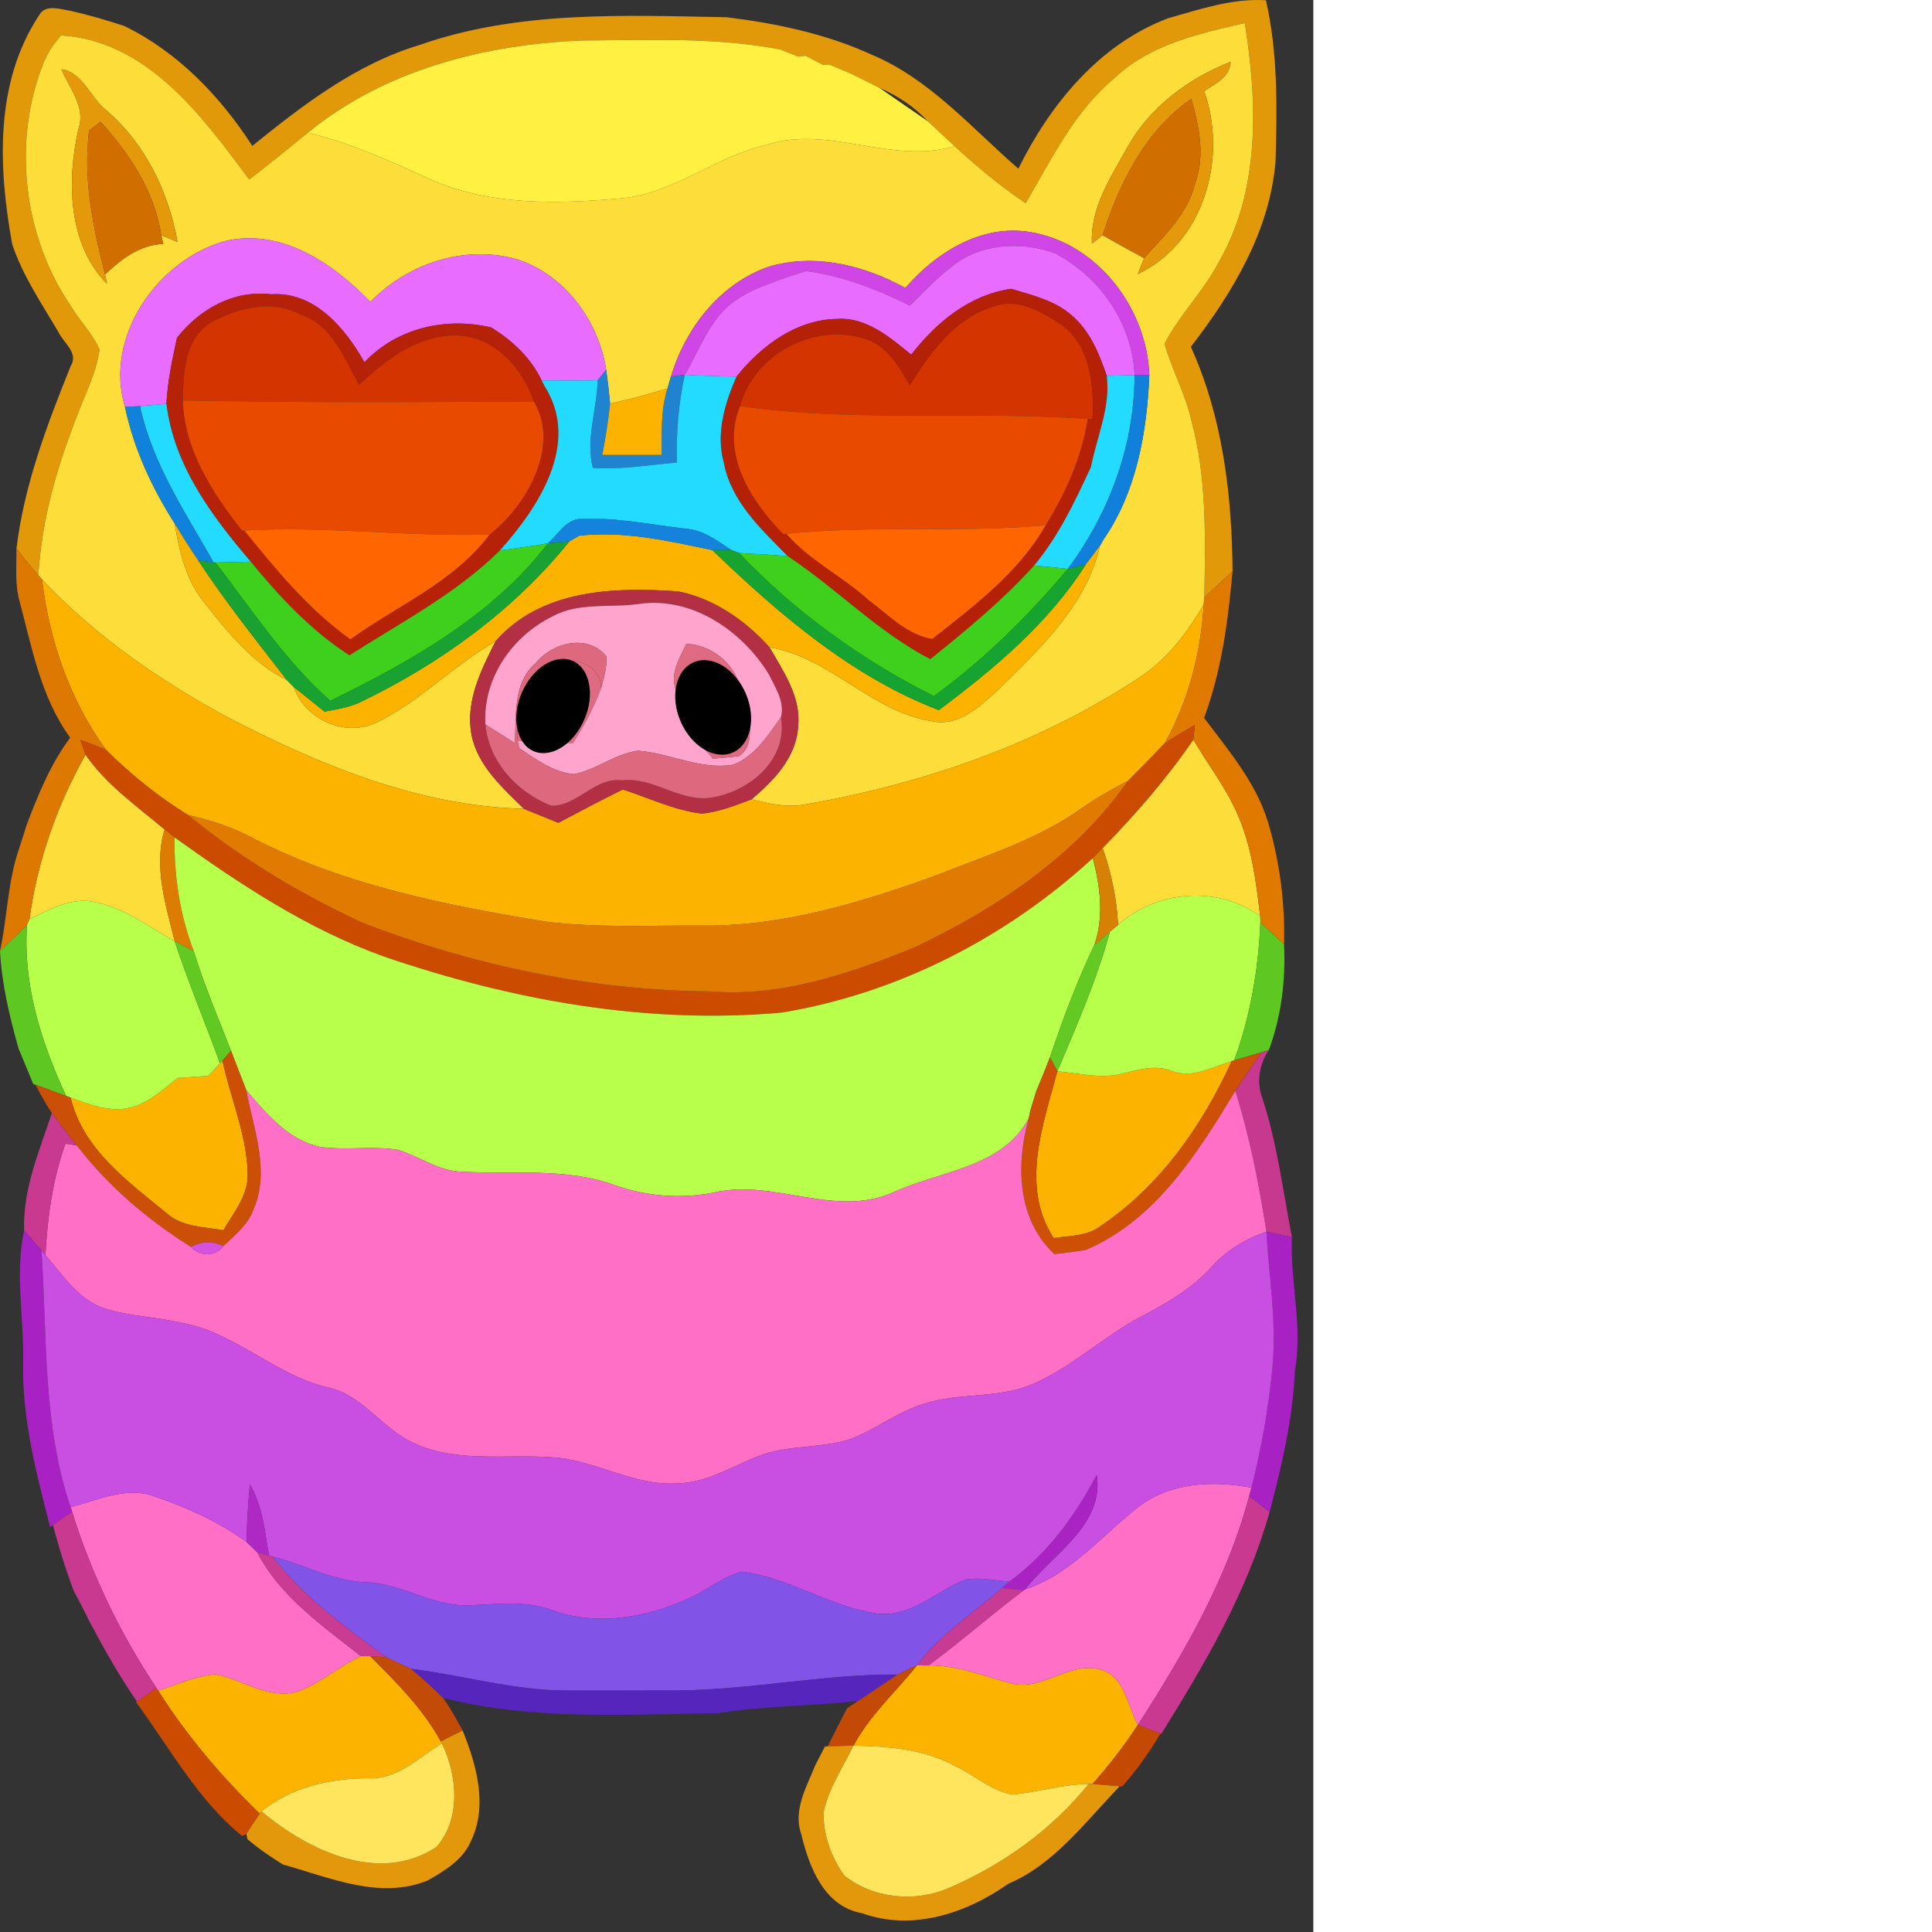
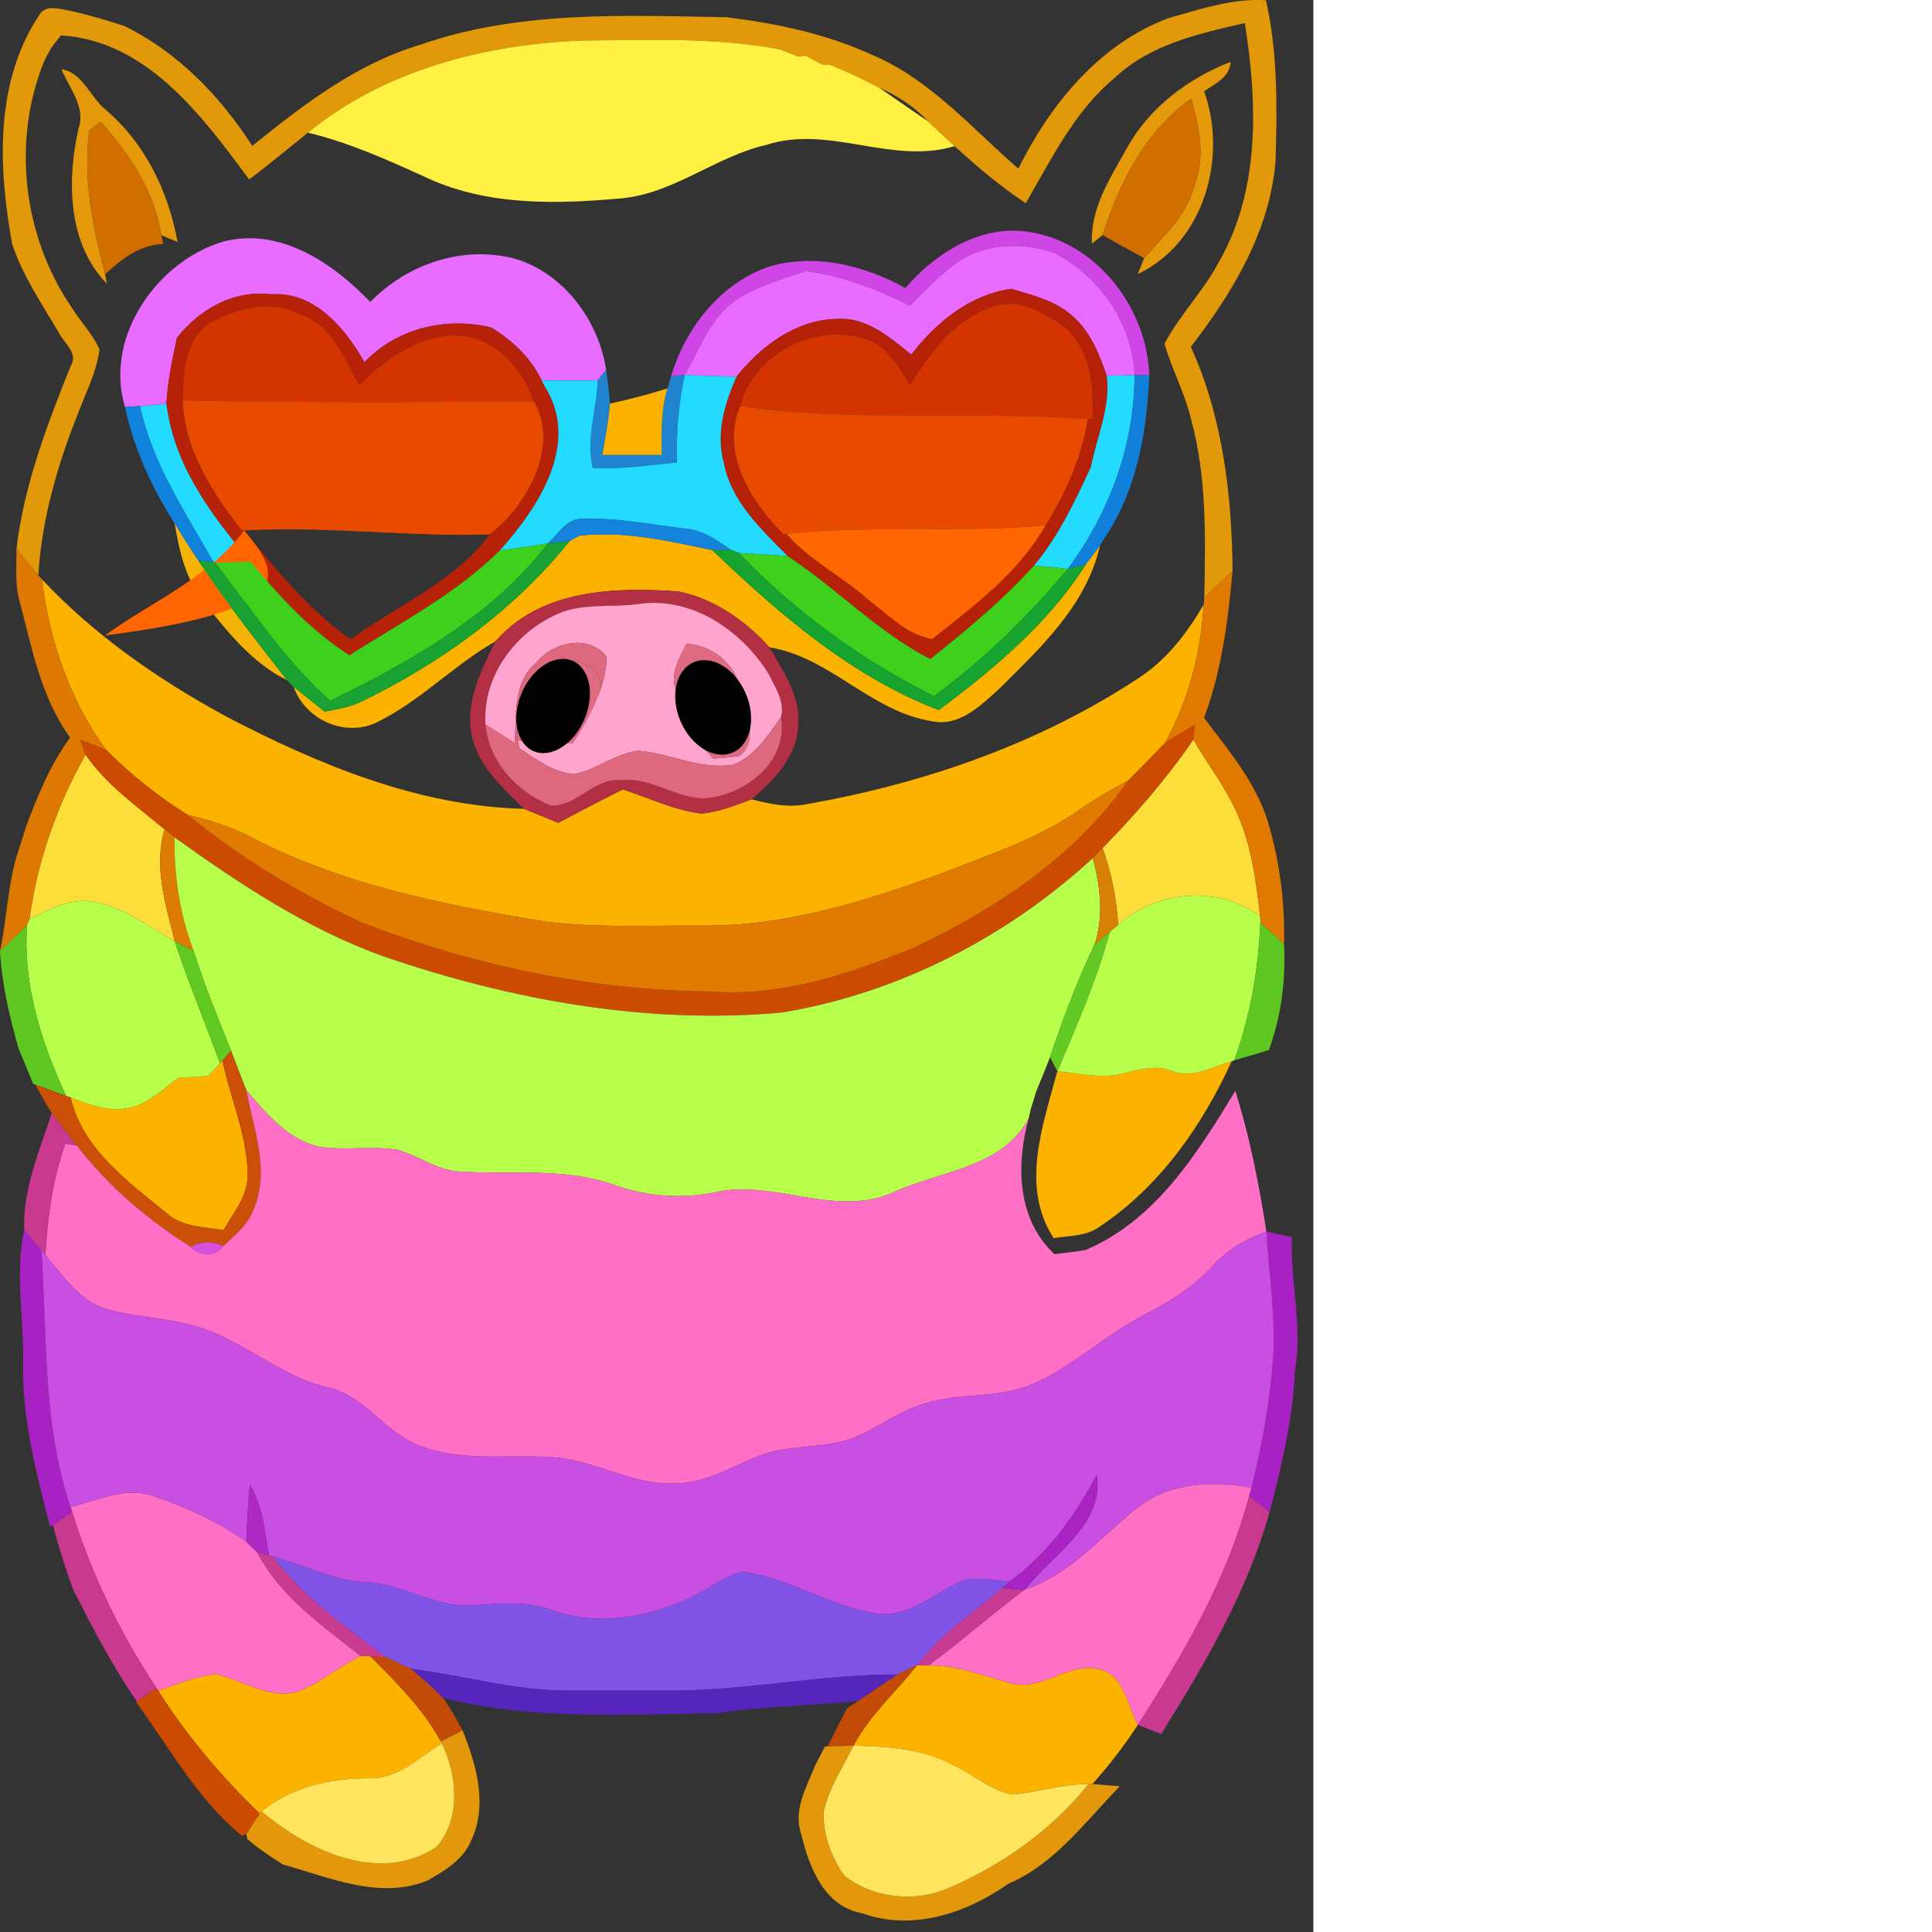
<svg xmlns="http://www.w3.org/2000/svg" version="1.1" id="Layer_1" x="0px" y="0px" width="256" height="256" viewBox="0 0 164.766 242.383" style="enable-background:new 0 0 164.766 242.383;" xml:space="preserve" preserveAspectRatio="xMinYMin meet">
  <rect x="0" y="0" width="164.766" height="242.383" fill="#333333" stroke="none" />
  <style type="text/css">
	.st0{fill:#E29909;}
	.st1{fill:#FCDD3A;}
	.st2{opacity:0.57;fill:#8E7A1D;enable-background:new    ;}
	.st3{fill:#FFF042;}
	.st4{opacity:0.81;fill:#C29B1C;enable-background:new    ;}
	.st5{opacity:0.66;fill:#A1831B;enable-background:new    ;}
	.st6{opacity:0.71;fill:#AF9822;enable-background:new    ;}
	.st7{opacity:0.62;fill:#97811C;enable-background:new    ;}
	.st8{fill:#E3990A;}
	.st9{fill:#E4990A;}
	.st10{opacity:0.47;fill:#726417;enable-background:new    ;}
	.st11{opacity:0.41;fill:#675D18;enable-background:new    ;}
	.st12{fill:#D16E00;}
	.st13{fill:#D045E6;}
	.st14{fill:#E76CFF;}
	.st15{fill:#EB89C7;}
	.st16{fill:#B42106;}
	.st17{fill:#B52207;}
	.st18{fill:#D43500;}
	.st19{fill:#CB3B5A;}
	.st20{fill:#1F83CF;}
	.st21{fill:#23DBFF;}
	.st22{fill:#1080DA;}
	.st23{fill:#FCB300;}
	.st24{fill:#E84B00;}
	.st25{fill:#1082DC;}
	.st26{fill:#1582DB;}
	.st27{fill:#F5B306;}
	.st28{fill:#FF6601;}
	.st29{fill:#3FD01E;}
	.st30{fill:#19A231;}
	.st31{fill:#DD7800;}
	.st32{fill:#16A32F;}
	.st33{fill:#DF7900;}
	.st34{fill:#B32F44;}
	.st35{fill:#DE6B82;}
	.st36{fill:#FFA4CC;}
	.st37{fill:#DE687E;}
	.st38{fill:#CB4B00;}
	.st39{fill:#E17A00;}
	.st40{fill:#DD7C02;}
	.st41{fill:#B8FF4B;}
	.st42{fill:#D68105;}
	.st43{fill:#5EC721;}
	.st44{fill:#62C923;}
	.st45{fill:#62CA23;}
	.st46{fill:#CC4F08;}
	.st47{fill:#CE5006;}
	.st48{fill:#C7398F;}
	.st49{fill:#FF6FC6;}
	.st50{fill:#FFA18B;}
	.st51{fill:#C8398F;}
	.st52{fill:#A822C3;}
	.st53{fill:#C94EE2;}
	.st54{fill:#D652DE;}
	.st55{fill:#A923C3;}
	.st56{fill:#AE28C4;}
	.st57{fill:#C93990;}
	.st58{fill:#C93C91;}
	.st59{fill:#8253E7;}
	.st60{fill:#C73B94;}
	.st61{opacity:0.97;fill:#C74C07;enable-background:new    ;}
	.st62{fill:#5625BC;}
	.st63{opacity:0.98;fill:#C64B06;enable-background:new    ;}
	.st64{fill:#CB4B01;}
	.st65{opacity:0.98;fill:#C74A03;enable-background:new    ;}
	.st66{fill:#E2980A;}
	.st67{fill:#FFE55E;}
</style>
  <g>
    <g id="_x23_e29909ff">
      <path class="st0" d="M146.55,2.292c4-1.13,8.04-2.52,12.27-2.26c1.5,6.61,1.4,13.38,1.21,20.12c-0.69,8.79-5.37,16.53-10.63,23.36    c3.99,8.78,5.16,18.59,5.23,28.15c-1.19,1.1-2.36,2.2-3.54,3.3c0.13-7.45,0.34-15.04-1.65-22.31c-0.76-3.3-2.42-6.29-3.34-9.53    c1.9-3.66,4.92-6.6,6.82-10.27c5.2-9.02,4.84-20.01,3.25-29.96c-5.78,1.32-11.93,2.69-16.36,6.91    c-5.04,4.18-7.89,10.16-11.13,15.69c-3.18-2.12-6.11-4.58-8.92-7.16c-1.14-1.04-2.24-2.09-3.36-3.12    c-1.7-1.86-3.83-3.22-6.12-4.22l-1.03-0.52l-0.19-0.11l-0.3-0.14l-0.83-0.41c-0.16-0.07-0.48-0.23-0.64-0.31l-0.67-0.32    c-0.64-0.27-1.93-0.82-2.58-1.09l-0.82,0.03c-0.54-0.28-1.62-0.85-2.16-1.13l-0.91,0.11c-0.57-0.23-1.71-0.67-2.28-0.9    c-8.2-1.57-16.56-1.17-24.86-1.12c-12.21,0.48-24.77,3.69-34.38,11.56c-2.45,1.97-4.86,3.99-7.37,5.87    c-5.91-7.96-12.8-17.41-23.62-18.07l-1,1.27c-0.09,0.14-0.26,0.4-0.35,0.54l-0.48,0.87c-0.07,0.16-0.22,0.46-0.29,0.61    c-4.02,9.91-2.64,21.82,3.35,30.65c1.12,1.87,2.74,3.46,3.62,5.47c-0.42,3.04-1.91,5.79-2.95,8.65    c-2.47,6.3-4.33,12.89-4.73,19.68c-0.96-1.1-1.88-2.23-2.74-3.39c0.96-7.95,3.83-15.49,6.8-22.87c1.03-1.63-0.9-2.91-1.52-4.23    c-2.11-3.59-4.5-7.09-5.82-11.06c-1.74-9.58-2.23-20.29,3.41-28.77c0.78-1.38,2.67-0.69,3.92-0.5c2.27,0.51,4.52,1.17,6.74,1.9    c6.7,3.26,12.05,8.83,16.05,15.04c6.38-5.15,13.05-10.29,21.02-12.67c12.37-4.33,25.61-3.7,38.5-3.47    c6.23,0.77,12.45,2.07,18.2,4.7c7.3,3.07,12.54,9.22,18.39,14.3C131.74,13.102,137.92,5.532,146.55,2.292z" />
    </g>
    <g id="_x23_fcdd3aff">
-       <path class="st1" d="M139.81,9.802c4.43-4.22,10.58-5.59,16.36-6.91c1.59,9.95,1.95,20.94-3.25,29.96    c-1.9,3.67-4.92,6.61-6.82,10.27c0.92,3.24,2.58,6.23,3.34,9.53c1.99,7.27,1.78,14.86,1.65,22.31l-0.08,0.89    c-2.04,3.5-4.57,6.84-7.99,9.1c-12.58,8.34-27.11,13.37-41.91,15.95c-2.3,0.47-4.6-0.06-6.82-0.62c2.78-2.34,5.63-5.29,5.84-9.14    c0.39-3.7-1.85-6.89-3.59-9.93c7.55,1.2,12.77,8.1,20.4,9.27c3.38,0.73,6.13-1.99,8.42-4.07c5.19-5.14,10.95-10.52,12.63-17.93    c0.11-0.21,0.35-0.62,0.47-0.82c4.14-6,5.43-13.46,5.73-20.6c-0.3-8.39-6.53-16.62-15.03-17.96c-6.08-0.99-11.76,2.61-15.58,7.03    c-5.19-2.86-11.36-4.4-17.17-2.66c-6.1,2.14-10.41,7.7-12.23,13.76c-0.11,0.37-0.33,1.12-0.44,1.5c-2.37,0.75-4.78,1.36-7.2,1.91    c-0.13-1.42-0.29-2.83-0.49-4.24c-0.96-6.19-5.27-12.07-11.39-13.93c-6.54-1.75-13.56,0.63-18.2,5.41    c-4.69-4.86-11.19-9.33-18.29-7.62c-8.45,2.41-15.15,12.03-12.49,20.79c1.1,5.25,3.36,10.11,6.23,14.62    c0.59,3.46,1.38,7.03,3.65,9.84c2.97,3.75,6.06,7.65,10.44,9.82c0.27,0.28,0.55,0.56,0.84,0.85c1.5,4.19,6.6,6.43,10.62,4.35    c5.35-2.66,9.52-7.13,14.71-10.08c-1.81,3.6-3.8,7.53-3.02,11.7c0.75,3.9,3.88,6.66,6.58,9.32c-13.24-0.33-25.79-5.55-37.37-11.59    c-8.45-4.59-16.49-10.16-23.09-17.19l-0.46-0.51c0.4-6.79,2.26-13.38,4.73-19.68c1.04-2.86,2.53-5.61,2.95-8.65    c-0.88-2.01-2.5-3.6-3.62-5.47c-5.99-8.83-7.37-20.74-3.35-30.65l0.12-0.25l0.17-0.36l0.48-0.87c0.09-0.14,0.26-0.4,0.35-0.54    l1-1.27c10.82,0.66,17.71,10.11,23.62,18.07c2.51-1.88,4.92-3.9,7.37-5.87c5.27,1.27,10.2,3.51,15.11,5.75    c7.6,3.46,16.21,3.22,24.34,2.48c6.56-0.66,11.78-5.28,18.12-6.71c7.82-2.53,15.69,2.56,23.56,0.17c2.81,2.58,5.74,5.04,8.92,7.16    C131.92,19.962,134.77,13.982,139.81,9.802L139.81,9.802z M141.47,18.422c-2.09,3.77-4.71,7.64-4.48,12.14    c0.33-0.27,1-0.8,1.34-1.07c1.71,0.99,3.45,1.95,5.21,2.89c-0.2,0.5-0.6,1.5-0.8,2c8.33-3.94,11.29-14.6,8.33-22.94    c1.39-0.97,3.22-1.71,3.32-3.69C149.11,9.832,144.28,13.412,141.47,18.422L141.47,18.422z M7.71,8.682    c0.98,2.39,3.08,4.72,2.14,7.47c-1.48,6.47-1.36,14.45,3.57,19.45l-0.24-1.17c2.05-1.94,4.33-3.71,7.3-3.83l-0.25-1.1    c0.51,0.22,1.53,0.64,2.04,0.85c-1.12-6.28-4.04-12.33-8.94-16.52C11.34,12.272,10.41,9.112,7.71,8.682z" />
      <path class="st1" d="M138.33,106.382c4.13-4.23,8.04-8.71,11.38-13.6c1.77,3.04,3.96,5.84,5.41,9.07    c1.89,4.1,2.45,8.65,2.98,13.09c-5.36-3.89-12.94-3.25-17.83,1.1C140.1,112.742,139.42,109.492,138.33,106.382z" />
      <path class="st1" d="M3.69,115.352c0.98-7.29,3.44-14.29,7.04-20.68c2.62,3.79,6.43,6.46,9.92,9.38    c-1.41,4.71,0.15,9.46,1.27,14.04c-3.21-1.81-6.26-4.14-9.93-4.9C9.02,112.492,6.24,114.062,3.69,115.352z" />
    </g>
    <g id="_x23_8e7a1d91">
      <path class="st2" d="M6.29,6.252c0.09-0.14,0.26-0.4,0.35-0.54C6.55,5.852,6.38,6.112,6.29,6.252z" />
    </g>
    <g id="_x23_fff042ff">
      <path class="st3" d="M38.63,16.642c9.61-7.87,22.17-11.08,34.38-11.56c8.3-0.05,16.66-0.45,24.86,1.12    c0.57,0.23,1.71,0.67,2.28,0.9l0.91-0.11c0.54,0.28,1.62,0.85,2.16,1.13l0.82-0.03c0.65,0.27,1.94,0.82,2.58,1.09l0.67,0.32    c0.16,0.08,0.48,0.24,0.64,0.31l0.83,0.41c0.13,0.06,0.37,0.18,0.49,0.25l1.03,0.52c2.03,1.41,4.08,2.8,6.12,4.22    c1.12,1.03,2.22,2.08,3.36,3.12c-7.87,2.39-15.74-2.7-23.56-0.17c-6.34,1.43-11.56,6.05-18.12,6.71    c-8.13,0.74-16.74,0.98-24.34-2.48C48.83,20.152,43.9,17.912,38.63,16.642z" />
    </g>
    <g id="_x23_c29b1ccf">
      <path class="st4" d="M97.87,6.202c0.57,0.23,1.71,0.67,2.28,0.9C99.58,6.872,98.44,6.432,97.87,6.202z" />
    </g>
    <g id="_x23_a1831ba9">
      <path class="st5" d="M5.52,7.732c0.07-0.15,0.22-0.45,0.29-0.61l-0.17,0.36L5.52,7.732z" />
    </g>
    <g id="_x23_af9822b6">
      <path class="st6" d="M101.06,6.992c0.54,0.28,1.62,0.85,2.16,1.13C102.68,7.842,101.6,7.272,101.06,6.992z" />
    </g>
    <g id="_x23_97811c9e">
      <path class="st7" d="M104.04,8.092c0.65,0.27,1.94,0.82,2.58,1.09C105.98,8.912,104.69,8.362,104.04,8.092z" />
    </g>
    <g id="_x23_e3990aff">
      <path class="st8" d="M141.47,18.422c2.81-5.01,7.64-8.59,12.92-10.67c-0.1,1.98-1.93,2.72-3.32,3.69c2.96,8.34,0,19-8.33,22.94    c0.2-0.5,0.6-1.5,0.8-2c2.53-2.84,5.51-5.58,6.42-9.44c1.26-3.47,0.45-7.14-0.5-10.56c-5.81,4.07-9.01,10.54-11.13,17.11    c-0.34,0.27-1.01,0.8-1.34,1.07C136.76,26.062,139.38,22.192,141.47,18.422z" />
    </g>
    <g id="_x23_e4990aff">
      <path class="st9" d="M7.71,8.682c2.7,0.43,3.63,3.59,5.62,5.15c4.9,4.19,7.82,10.24,8.94,16.52c-0.51-0.21-1.53-0.63-2.04-0.85    c-0.83-5.49-3.95-10.18-7.61-14.22c-0.36,0.27-1.08,0.82-1.44,1.09c-0.78,6.12,0.49,12.16,2,18.06l0.24,1.17    c-4.93-5-5.05-12.98-3.57-19.45C10.79,13.402,8.69,11.072,7.71,8.682z" />
    </g>
    <g id="_x23_72641777">
      <path class="st10" d="M107.29,9.502c0.16,0.08,0.48,0.24,0.64,0.31C107.77,9.742,107.45,9.582,107.29,9.502z" />
    </g>
    <g id="_x23_675d1868">
      <path class="st11" d="M108.76,10.222l0.3,0.14l0.19,0.11C109.13,10.402,108.89,10.282,108.76,10.222z" />
    </g>
    <g id="_x23_d16e00ff">
      <path class="st12" d="M138.33,29.492c2.12-6.57,5.32-13.04,11.13-17.11c0.95,3.42,1.76,7.09,0.5,10.56    c-0.91,3.86-3.89,6.6-6.42,9.44C141.78,31.442,140.04,30.482,138.33,29.492z" />
      <path class="st12" d="M11.18,16.372c0.36-0.27,1.08-0.82,1.44-1.09c3.66,4.04,6.78,8.73,7.61,14.22l0.25,1.1    c-2.97,0.12-5.25,1.89-7.3,3.83C11.67,28.532,10.4,22.492,11.18,16.372z" />
    </g>
    <g id="_x23_d045e6ff">
      <path class="st13" d="M113.58,36.132c3.82-4.42,9.5-8.02,15.58-7.03c8.5,1.34,14.73,9.57,15.03,17.96c-0.46,0-1.39,0-1.85,0    c-0.27-6.47-4.32-12.33-9.99-15.29c-4.2-1.54-9.39-1.24-12.94,1.67c-1.9,1.47-3.55,3.22-5.25,4.9c-4.11-2.06-8.45-3.71-13.02-4.34    c-0.59,0.19-1.77,0.57-2.36,0.76c-3,1.06-6.22,2.11-8.37,4.6c-1.96,2.26-2.98,5.12-4.5,7.66c-0.43,0.05-1.3,0.15-1.73,0.21    c1.82-6.06,6.13-11.62,12.23-13.76C102.22,31.732,108.39,33.272,113.58,36.132z" />
    </g>
    <g id="_x23_e76cffff">
      <path class="st14" d="M15.68,51.052c-2.66-8.76,4.04-18.38,12.49-20.79c7.1-1.71,13.6,2.76,18.29,7.62    c4.64-4.78,11.66-7.16,18.2-5.41c6.12,1.86,10.43,7.74,11.39,13.93c-0.27,0.33-0.81,0.99-1.07,1.31    c-2.35,0.06-4.69,0.02-7.03,0.01c-1.36-2.84-3.68-5.02-6.33-6.64c-5.69-1.35-11.82,0.06-15.9,4.37    c-2.42-4.29-6.24-8.89-11.69-8.53c-4.72-0.56-9,1.85-11.83,5.47c-0.59,2.73-1.18,5.47-1.32,8.27c-0.83,0.08-2.49,0.22-3.32,0.29    C17.09,50.982,16.15,51.032,15.68,51.052z" />
      <path class="st14" d="M119.41,33.442c3.55-2.91,8.74-3.21,12.94-1.67c5.67,2.96,9.72,8.82,9.99,15.29    c-0.87,0.02-2.62,0.07-3.49,0.09c-0.93-2.71-2.04-5.51-4.24-7.45c-2.14-1.98-5.05-2.65-7.75-3.47c-5.26,0.77-9.37,4.19-12.54,8.26    c-2.65-2.16-5.6-4.71-9.26-4.48c-5.18,0.07-9.54,3.36-12.66,7.24c-2.17-0.05-4.33-0.11-6.49-0.23c1.52-2.54,2.54-5.4,4.5-7.66    c2.15-2.49,5.37-3.54,8.37-4.6c0.59-0.19,1.77-0.57,2.36-0.76c4.57,0.63,8.91,2.28,13.02,4.34    C115.86,36.662,117.51,34.912,119.41,33.442z" />
    </g>
    <g id="_x23_eb89c7ff">
      <path class="st15" d="M98.78,34.762c0.59-0.19,1.77-0.57,2.36-0.76C100.55,34.192,99.37,34.572,98.78,34.762z" />
    </g>
    <g id="_x23_b42106ff">
      <path class="st16" d="M114.32,44.492c3.17-4.07,7.28-7.49,12.54-8.26c2.7,0.82,5.61,1.49,7.75,3.47c2.2,1.94,3.31,4.74,4.24,7.45    c0.5,3.93-1.25,7.64-1.98,11.42c-2,4.32-4.06,8.7-7.14,12.38c-3.93,4.35-8.46,8.08-13.02,11.74c-6.58-3.39-11.73-8.86-17.88-12.91    c-3.31-3.36-7.11-6.86-8.02-11.7c-1.03-3.65,0.1-7.48,1.59-10.83c3.12-3.88,7.48-7.17,12.66-7.24    C108.72,39.782,111.67,42.332,114.32,44.492L114.32,44.492z M124.49,38.512c-4.84,1.54-7.77,5.76-10.35,9.83    c-1.34-2.3-2.76-4.86-5.44-5.77c-6.39-2.22-14.12,1.82-15.85,8.38c-2.48,5.94,1.35,11.95,5.43,16.06l0.38-0.04    c2.91,3.37,7.01,5.31,10.28,8.28c2.49,1.87,4.82,4.37,8.01,4.92c5.27-4.18,10.83-8.3,14.23-14.27c2.57-4.08,4.51-8.56,5.29-13.34    l0.59,0.05c0.19-4.15-0.19-9.07-3.79-11.79c-2.49-1.66-5.6-3.52-8.67-2.35C124.57,38.482,124.52,38.502,124.49,38.512z" />
    </g>
    <g id="_x23_b52207ff">
      <path class="st17" d="M22.2,42.392c2.83-3.62,7.11-6.03,11.83-5.47c5.45-0.36,9.27,4.24,11.69,8.53    c4.08-4.31,10.21-5.72,15.9-4.37c2.65,1.62,4.97,3.8,6.33,6.64l0.41,0.79c4.49,7.15-0.82,15.15-5.64,20.54    c-5.5,5.44-12.42,9.03-18.88,13.16c-4.83-3.1-8.77-7.34-12.39-11.75c-4.89-5.74-9.64-12.06-10.57-19.8    C21.02,47.862,21.61,45.122,22.2,42.392L22.2,42.392z M26.44,40.452c-3.29,2.08-3.45,6.3-3.5,9.78    c0.18,6.22,3.71,11.59,7.41,16.33l0.29-0.01c4.01,4.94,8.1,9.94,13.32,13.66c5.91-4.27,12.97-7.16,17.47-13.16    c4.72-3.63,8.87-11.19,5.54-16.69c-1.43-4.27-5.11-8.29-9.89-8.28c-4.78,0.04-8.73,3.06-12.02,6.22    c-1.88-3.32-3.36-7.53-7.35-8.83C34.11,37.502,29.84,38.652,26.44,40.452z" />
    </g>
    <g id="_x23_d43500ff">
      <path class="st18" d="M26.44,40.452c3.4-1.8,7.67-2.95,11.27-0.98c3.99,1.3,5.47,5.51,7.35,8.83c3.29-3.16,7.24-6.18,12.02-6.22    c4.78-0.01,8.46,4.01,9.89,8.28c-14.68,0.09-29.36,0.17-44.03-0.13C22.99,46.752,23.15,42.532,26.44,40.452z" />
      <path class="st18" d="M124.6,38.472c3.07-1.17,6.18,0.69,8.67,2.35c3.6,2.72,3.98,7.64,3.79,11.79l-0.59-0.05    c-14.52-1.04-29.15,0.46-43.62-1.61c1.73-6.56,9.46-10.6,15.85-8.38c2.68,0.91,4.1,3.47,5.44,5.77c2.58-4.07,5.51-8.29,10.35-9.83    C124.52,38.502,124.57,38.482,124.6,38.472z" />
    </g>
    <g id="_x23_cb3b5aff">
      <path class="st19" d="M124.49,38.512c0.03-0.01,0.08-0.03,0.11-0.04C124.57,38.482,124.52,38.502,124.49,38.512z" />
    </g>
    <g id="_x23_1f83cfff">
      <path class="st20" d="M74.98,47.712c0.26-0.32,0.8-0.98,1.07-1.31c0.2,1.41,0.36,2.82,0.49,4.24c-0.21,2.15-0.58,4.3-0.97,6.43    c2.47,0,4.95,0,7.43,0c0.03-2.79-0.13-5.65,0.74-8.34c0.11-0.38,0.33-1.13,0.44-1.5c0.43-0.06,1.3-0.16,1.73-0.21    c-0.79,3.62-1.08,7.31-0.99,11.01c-3.51,0.29-7.02,0.92-10.54,0.67C73.44,55.242,74.89,51.332,74.98,47.712z" />
    </g>
    <g id="_x23_23dbffff">
      <path class="st21" d="M85.91,47.022c2.16,0.12,4.32,0.18,6.49,0.23c-1.49,3.35-2.62,7.18-1.59,10.83    c0.91,4.84,4.71,8.34,8.02,11.7c-2.04-0.21-4.08-0.26-6.11-0.4c-0.24-0.1-0.73-0.28-0.97-0.38c-1.75-1.14-3.5-2.5-5.66-2.66    c-4.37-0.51-8.74-1.43-13.14-1.25c-1.94,0.02-2.91,1.95-4.21,3.07c-2,0.37-4.01,0.63-6.02,0.89c4.82-5.39,10.13-13.39,5.64-20.54    l-0.41-0.79c2.34,0.01,4.68,0.05,7.03-0.01c-0.09,3.62-1.54,7.53-0.6,10.99c3.52,0.25,7.03-0.38,10.54-0.67    C84.83,54.332,85.12,50.642,85.91,47.022z" />
      <path class="st21" d="M138.85,47.152c0.87-0.02,2.62-0.07,3.49-0.09c-0.02,8.81-3.16,17.27-8.38,24.31    c-1.42-0.16-2.83-0.3-4.23-0.42c3.08-3.68,5.14-8.06,7.14-12.38C137.6,54.792,139.35,51.082,138.85,47.152z" />
      <path class="st21" d="M17.56,50.952c0.83-0.07,2.49-0.21,3.32-0.29c0.93,7.74,5.68,14.06,10.57,19.8    c-1.48,0.05-2.95,0.09-4.42,0.11l-0.24-0.03C23.23,64.252,19.1,58.142,17.56,50.952z" />
    </g>
    <g id="_x23_1080daff">
      <path class="st22" d="M142.34,47.062c0.46,0,1.39,0,1.85,0c-0.3,7.14-1.59,14.6-5.73,20.6c-0.12,0.2-0.36,0.61-0.47,0.82    c-0.58,0.77-1.17,1.54-1.75,2.31c-0.57,0.14-1.71,0.43-2.28,0.58C139.18,64.332,142.32,55.872,142.34,47.062z" />
    </g>
    <g id="_x23_fcb300ff">
      <path class="st23" d="M76.54,50.642c2.42-0.55,4.83-1.16,7.2-1.91c-0.87,2.69-0.71,5.55-0.74,8.34c-2.48,0-4.96,0-7.43,0    C75.96,54.942,76.33,52.792,76.54,50.642z" />
      <path class="st23" d="M72.68,67.202c5.62-0.63,11.2,0.67,16.68,1.81c8.36,8.03,17.47,15.88,28.42,20.08    c6.96-5.21,13.75-10.88,18.46-18.3c0.58-0.77,1.17-1.54,1.75-2.31c-1.68,7.41-7.44,12.79-12.63,17.93    c-2.29,2.08-5.04,4.8-8.42,4.07c-7.63-1.17-12.85-8.07-20.4-9.27c-3.01-3.35-6.95-6.11-11.42-7.01c-8-0.58-17.26-0.29-22.95,6.25    c-5.19,2.95-9.36,7.42-14.71,10.08c-4.02,2.08-9.12-0.16-10.62-4.35c1.29,1.03,2.59,2.05,3.88,3.1c1.47-0.29,3-0.51,4.39-1.15    c10.04-4.82,19.32-11.52,26.34-20.23C71.76,67.722,72.37,67.372,72.68,67.202z" />
      <path class="st23" d="M5.27,72.692c6.6,7.03,14.64,12.6,23.09,17.19c11.58,6.04,24.13,11.26,37.37,11.59    c1.44,0.58,2.87,1.17,4.31,1.76c2.68-1.43,5.37-2.83,8.09-4.19c3.28,1.06,6.45,2.61,9.91,3.03c2.17-0.21,4.22-1.03,6.25-1.79    c2.22,0.56,4.52,1.09,6.82,0.62c14.8-2.58,29.33-7.61,41.91-15.95c3.42-2.26,5.95-5.6,7.99-9.1c-0.36,6.07-1.91,12.09-4.9,17.41    c-1.51,1.57-3.03,3.14-4.58,4.68c-2.06,1.07-4.07,2.23-5.97,3.56c-5.4,3.82-11.78,5.8-17.86,8.23    c-9.52,3.46-19.44,6.51-29.67,6.39c-6.54-0.04-13.12,0.31-19.63-0.5c-12.49-2.06-25.14-4.55-36.49-10.38    c-2.62-1.42-5.45-2.33-8.33-3c-3.75-2.3-7.17-5.08-10.28-8.17C8.74,87.792,6.19,80.362,5.27,72.692z" />
      <path class="st23" d="M27.6,133.402l0.31-0.34c0.99,4.67,3,9.15,3.16,13.98c0.19,2.79-1.73,5.03-3.04,7.3    c-2.4-0.43-5.11-0.38-7.05-2.07c-4.89-4.03-10.56-8.02-12.12-14.57c2.28,0.82,4.68,1.81,7.16,1.33c2.48-0.47,4.35-2.32,6.29-3.8    c1.26-0.09,2.53-0.17,3.8-0.25C26.48,134.592,27.23,133.802,27.6,133.402z" />
      <path class="st23" d="M140.9,134.672c1.97-0.49,4.01-1.1,6.02-0.35c2.61,1.07,5.13-0.46,7.61-1.19    c-3.72,8.12-9.06,15.77-16.59,20.77c-1.66,1.22-3.81,1.11-5.75,1.43c-4.22-6.5-1.34-14.17,0.46-20.93    C135.38,134.632,138.18,135.402,140.9,134.672z" />
      <path class="st23" d="M36.98,212.322c3.03-0.95,5.41-3.23,8.28-4.55c0.3,0,0.89,0.01,1.19,0.01c3.27,3.27,6.6,6.59,8.86,10.69    l0.12,0.24c-2.92,1.81-5.65,4.62-9.36,4.38c-4.72,0.04-9.54,1.1-13.25,4.16l-0.23,0.29c-4.8-4.66-9.16-9.77-12.74-15.43    c2.36-0.8,4.68-1.83,7.18-2.07C30.36,210.712,33.45,213.092,36.98,212.322z" />
      <path class="st23" d="M115.04,208.932c0.36,0,1.08,0.01,1.44,0.01c3.69-0.06,7.09,1.41,10.6,2.3c3.75,0.84,7.06-2.77,10.8-1.82    c3.22,0.68,3.51,4.54,4.87,6.98c-1.71,2.62-3.62,5.09-5.7,7.42l-0.47-0.01c-3.24,0.03-6.35,1.02-9.55,1.33    c-2.73-0.49-4.86-2.51-7.33-3.64c-3.86-2.1-8.32-2.41-12.62-2.5C109.12,215.182,112.37,212.282,115.04,208.932z" />
    </g>
    <g id="_x23_e84b00ff">
      <path class="st24" d="M22.94,50.232c14.67,0.3,29.35,0.22,44.03,0.13c3.33,5.5-0.82,13.06-5.54,16.69    c-10.27,0.33-20.52-1.09-30.79-0.5l-0.29,0.01C26.65,61.822,23.12,56.452,22.94,50.232z" />
      <path class="st24" d="M92.85,50.952c14.47,2.07,29.1,0.57,43.62,1.61c-0.78,4.78-2.72,9.26-5.29,13.34    c-10.82,0.99-21.72-0.05-32.52,1.07l-0.38,0.04C94.2,62.902,90.37,56.892,92.85,50.952z" />
    </g>
    <g id="_x23_1082dcff">
      <path class="st25" d="M15.68,51.052c0.47-0.02,1.41-0.07,1.88-0.1c1.54,7.19,5.67,13.3,9.23,19.59l-1.91-0.21    c-1.05-1.52-2.02-3.09-2.97-4.66C19.04,61.162,16.78,56.302,15.68,51.052z" />
    </g>
    <g id="_x23_1582dbff">
      <path class="st26" d="M68.74,68.162c1.3-1.12,2.27-3.05,4.21-3.07c4.4-0.18,8.77,0.74,13.14,1.25c2.16,0.16,3.91,1.52,5.66,2.66    l-2.39,0.01c-5.48-1.14-11.06-2.44-16.68-1.81c-0.31,0.17-0.92,0.52-1.23,0.7C70.77,67.962,69.42,68.092,68.74,68.162z" />
    </g>
    <g id="_x23_f5b306ff">
      <path class="st27" d="M21.91,65.672c0.95,1.57,1.92,3.14,2.97,4.66c3.42,5.2,7.31,10.08,11.12,15c-4.38-2.17-7.47-6.07-10.44-9.82    C23.29,72.702,22.5,69.132,21.91,65.672z" />
    </g>
    <g id="_x23_ff6601ff">
-       <path class="st28" d="M30.64,66.552c10.27-0.59,20.52,0.83,30.79,0.5c-4.5,6-11.56,8.89-17.47,13.16    C38.74,76.492,34.65,71.492,30.64,66.552z" />
+       <path class="st28" d="M30.64,66.552c-4.5,6-11.56,8.89-17.47,13.16    C38.74,76.492,34.65,71.492,30.64,66.552z" />
      <path class="st28" d="M98.66,66.972c10.8-1.12,21.7-0.08,32.52-1.07c-3.4,5.97-8.96,10.09-14.23,14.27    c-3.19-0.55-5.52-3.05-8.01-4.92C105.67,72.282,101.57,70.342,98.66,66.972z" />
    </g>
    <g id="_x23_3fd01eff">
      <path class="st29" d="M62.72,69.052c2.01-0.26,4.02-0.52,6.02-0.89c-6.93,9.07-17.22,14.82-27.31,19.76    c-5.66-5.03-9.82-11.39-14.4-17.35c1.47-0.02,2.94-0.06,4.42-0.11c3.62,4.41,7.56,8.65,12.39,11.75    C50.3,78.082,57.22,74.492,62.72,69.052z" />
      <path class="st29" d="M92.72,69.382c2.03,0.14,4.07,0.19,6.11,0.4c6.15,4.05,11.3,9.52,17.88,12.91    c4.56-3.66,9.09-7.39,13.02-11.74c1.4,0.12,2.81,0.26,4.23,0.42c-4.98,5.94-10.52,11.39-16.8,15.97    C108.08,82.782,99.73,76.752,92.72,69.382z" />
    </g>
    <g id="_x23_19a231ff">
      <path class="st30" d="M68.74,68.162c0.68-0.07,2.03-0.2,2.71-0.26c-7.02,8.71-16.3,15.41-26.34,20.23    c-1.39,0.64-2.92,0.86-4.39,1.15c-1.29-1.05-2.59-2.07-3.88-3.1c-0.29-0.29-0.57-0.57-0.84-0.85c-3.81-4.92-7.7-9.8-11.12-15    l1.91,0.21l0.24,0.03c4.58,5.96,8.74,12.32,14.4,17.35C51.52,82.982,61.81,77.232,68.74,68.162z" />
    </g>
    <g id="_x23_dd7800ff">
      <path class="st31" d="M2.07,68.792c0.86,1.16,1.78,2.29,2.74,3.39l0.46,0.51c0.92,7.67,3.47,15.1,8.03,21.38    c-1.07-0.44-2.15-0.86-3.22-1.25c0.16,0.46,0.49,1.39,0.65,1.85c-3.6,6.39-6.06,13.39-7.04,20.68l-0.3,0.71    c-1.09,1.12-2.25,2.16-3.39,3.22c0.93-4.21,0.95-8.58,2.35-12.68c0.33-1.02,0.66-2.03,0.97-3.05c1.45-3.84,3.02-7.69,5.48-11.01    c-3.77-5.18-4.84-11.57-6.48-17.61C1.89,72.912,2.08,70.832,2.07,68.792z" />
    </g>
    <g id="_x23_16a32fff">
      <path class="st32" d="M89.36,69.012l2.39-0.01c0.24,0.1,0.73,0.28,0.97,0.38c7.01,7.37,15.36,13.4,24.44,17.96    c6.28-4.58,11.82-10.03,16.8-15.97c0.57-0.15,1.71-0.44,2.28-0.58c-4.71,7.42-11.5,13.09-18.46,18.3    C106.83,84.892,97.72,77.042,89.36,69.012z" />
    </g>
    <g id="_x23_df7900ff">
      <path class="st33" d="M151.09,74.962c1.18-1.1,2.35-2.2,3.54-3.3c-0.56,6.24-1.37,12.49-3.57,18.4c3.04,4.06,6.49,8.07,8.01,13.04    c1.48,4.97,2.16,10.18,2.02,15.36c-1-0.91-1.99-1.81-2.97-2.71l-0.02-0.81c-0.53-4.44-1.09-8.99-2.98-13.09    c-1.45-3.23-3.64-6.03-5.41-9.07c0.04-0.45,0.13-1.37,0.17-1.82c-1.27,0.74-2.55,1.49-3.77,2.3c2.99-5.32,4.54-11.34,4.9-17.41    L151.09,74.962z" />
    </g>
    <g id="_x23_b32f44ff">
      <path class="st34" d="M96.54,81.21c-3.01-3.35-6.95-6.11-11.42-7.01c-8-0.58-17.26-0.29-22.95,6.25c-1.81,3.6-3.8,7.53-3.02,11.7    c0.75,3.9,3.88,6.66,6.58,9.32c1.44,0.58,2.87,1.17,4.31,1.76c2.68-1.43,5.37-2.83,8.09-4.19c3.28,1.06,6.45,2.61,9.91,3.03    c2.17-0.21,4.22-1.03,6.25-1.79c2.78-2.34,5.63-5.29,5.84-9.14C100.52,87.44,98.28,84.25,96.54,81.21z M89.11,100.09    c-3.89,0.51-7.14-2.63-11.04-2.19c-3.46-0.45-5.6,3.27-8.92,3.18c-4.25-1.65-7.83-5.51-8.25-10.18    c-0.36-5.78,3.36-11.1,8.43-13.58c3.33-1.81,7.25-1.03,10.87-1.56c6.65-0.94,12.93,3.39,16.28,8.87c0.79,1.64,2.01,3.43,1.5,5.34    C98.9,95.35,93.95,99.38,89.11,100.09z" />
      <path class="st35" d="M75.43,86.31c-0.91,2.44-2.12,4.77-3.57,6.93c-2.31-0.06-4.62-0.15-6.92-0.28    c-0.49-4.26,3.19-7.12,5.57-10.11C72.82,82.75,75.28,83.61,75.43,86.31z" />
    </g>
    <g id="_x23_ffa4ccff">
      <path class="st36" d="M96.48,84.63c-3.35-5.48-9.63-9.81-16.28-8.87c-3.62,0.53-7.54-0.25-10.87,1.56    c-5.07,2.48-8.79,7.8-8.43,13.58c1.22,0.76,2.45,1.53,3.67,2.32c0.26-3.4-0.28-7.53,2.63-10.01c2.07-2.59,6.51-3.77,8.87-0.87    c0.1,1.35-0.31,2.67-0.64,3.97c-0.91,2.44-2.12,4.77-3.57,6.93c-2.31-0.06-4.62-0.15-6.92-0.28l0.2,0.9    c2.1,1.4,4.27,3.03,6.87,3.27c2.81-0.57,5.16-2.55,8.02-2.95c4.02,0.31,7.86,2.44,11.96,1.76c2.72-1.08,4.37-3.67,5.99-5.97    C98.49,88.06,97.27,86.27,96.48,84.63z M92.73,94.85c-1.09,0.15-2.18,0.25-3.27,0.32c-1.56-1.73-3.09-3.49-4.31-5.48    c-0.11-1.04-0.23-2.07-0.35-3.1c-0.79-2.09,0.44-4,1.32-5.82c3.63,0.14,7.21,3.4,6.75,7.19c0.31,0.38,0.94,1.14,1.25,1.52    C93.96,91.33,94.53,93.61,92.73,94.85z" />
      <path class="st35" d="M92.73,94.85c-1.09,0.15-2.18,0.25-3.27,0.32c-1.56-1.73-3.09-3.49-4.31-5.48c-0.11-1.04-0.23-2.07-0.35-3.1    c0.89-0.84,1.8-1.69,2.71-2.53c0.53,0.01,1.61,0.03,2.14,0.04c1.07,1.28,2.14,2.57,3.22,3.86c0.31,0.38,0.94,1.14,1.25,1.52    C93.96,91.33,94.53,93.61,92.73,94.85z" />
    </g>
    <g id="_x23_de687eff">
      <path class="st37" d="M89.11,100.09c-3.89,0.51-7.14-2.63-11.04-2.19c-3.46-0.45-5.6,3.27-8.92,3.18    c-4.25-1.65-7.83-5.51-8.25-10.18c1.22,0.76,2.45,1.53,3.67,2.32c0.26-3.4-0.28-7.53,2.63-10.01c2.07-2.59,6.51-3.77,8.87-0.87    c0.1,1.35-0.31,2.67-0.64,3.97c-0.15-2.7-2.61-3.56-4.92-3.46c-2.38,2.99-6.06,5.85-5.57,10.11l0.2,0.9    c2.1,1.4,4.27,3.03,6.87,3.27c2.81-0.57,5.16-2.55,8.02-2.95c4.02,0.31,7.86,2.44,11.96,1.76c2.72-1.08,4.37-3.67,5.99-5.97    C98.9,95.35,93.95,99.38,89.11,100.09z" />
    </g>
    <g id="_x23_de6b82ff">
      <path class="st35" d="M92.87,87.96c-1.08-1.29-2.15-2.58-3.22-3.86c-0.53-0.01-1.61-0.03-2.14-0.04    c-0.91,0.84-1.82,1.69-2.71,2.53c-0.79-2.09,0.44-4,1.32-5.82C89.75,80.91,93.33,84.17,92.87,87.96z" />
    </g>
    <g id="_x23_cb4b00ff">
      <path class="st38" d="M146.11,93.262c1.22-0.81,2.5-1.56,3.77-2.3c-0.04,0.45-0.13,1.37-0.17,1.82    c-3.34,4.89-7.25,9.37-11.38,13.6c-0.31,0.32-0.93,0.96-1.23,1.28c-10.84,9.96-24.44,16.96-39,19.37    c-16.92,1.54-33.97-1.56-49.95-7.03c-9.53-3.42-18.07-9.07-26.25-14.94l-1.25-1.01c-3.49-2.92-7.3-5.59-9.92-9.38    c-0.16-0.46-0.49-1.39-0.65-1.85c1.07,0.39,2.15,0.81,3.22,1.25c3.11,3.09,6.53,5.87,10.28,8.17c6.61,5.43,14.03,9.87,21.79,13.48    c13.91,5.41,28.8,8.53,43.75,8.66c8.91,0.72,17.57-2.23,25.7-5.56c10.25-4.87,20.14-11.45,26.71-20.88    C143.08,96.402,144.6,94.832,146.11,93.262z" />
    </g>
    <g id="_x23_e17a00ff">
      <path class="st39" d="M135.56,101.502c1.9-1.33,3.91-2.49,5.97-3.56c-6.57,9.43-16.46,16.01-26.71,20.88    c-8.13,3.33-16.79,6.28-25.7,5.56c-14.95-0.13-29.84-3.25-43.75-8.66c-7.76-3.61-15.18-8.05-21.79-13.48    c2.88,0.67,5.71,1.58,8.33,3c11.35,5.83,24,8.32,36.49,10.38c6.51,0.81,13.09,0.46,19.63,0.5c10.23,0.12,20.15-2.93,29.67-6.39    C123.78,107.302,130.16,105.322,135.56,101.502z" />
    </g>
    <g id="_x23_dd7c02ff">
      <path class="st40" d="M21.92,118.092c-1.12-4.58-2.68-9.33-1.27-14.04l1.25,1.01c-0.07,4.88,0.67,9.71,2.41,14.28    C23.71,119.032,22.52,118.402,21.92,118.092z" />
    </g>
    <g id="_x23_b8ff4bff">
      <path class="st41" d="M21.9,105.062c8.18,5.87,16.72,11.52,26.25,14.94c15.98,5.47,33.03,8.57,49.95,7.03    c14.56-2.41,28.16-9.41,39-19.37c0.93,3.55,1.42,7.31,0.2,10.88c-2.18,4.56-3.95,9.3-5.57,14.09c-0.55,1.45-1.15,2.88-1.74,4.31    c-0.18,0.59-0.53,1.77-0.71,2.35c-0.05,0.25-0.16,0.76-0.22,1.01c-3.2,6.1-10.96,6.6-16.66,9.13c-7.36,3.56-15.12-1.55-22.7,0.15    c-4.16,0.87-8.47,0.53-12.47-0.86c-6.18-2.27-12.86-1.37-19.29-1.72c-2.9-0.07-5.3-1.91-7.98-2.74c-3.25-0.54-6.58,0.1-9.83-0.38    c-3.99-0.87-6.7-4.16-9.23-7.1c-0.65-1.65-1.28-3.31-1.92-4.96c-1.62-4.14-3.36-8.23-4.67-12.48    C22.57,114.772,21.83,109.942,21.9,105.062z" />
      <path class="st41" d="M140.27,116.042c4.89-4.35,12.47-4.99,17.83-1.1l0.02,0.81c-0.25,5.88-1.25,11.74-3.28,17.27l-0.31,0.11    c-2.48,0.73-5,2.26-7.61,1.19c-2.01-0.75-4.05-0.14-6.02,0.35c-2.72,0.73-5.52-0.04-8.25-0.27c2.43-5.74,4.95-11.48,6.59-17.51    C139.5,116.682,140.01,116.262,140.27,116.042z" />
      <path class="st41" d="M3.69,115.352c2.55-1.29,5.33-2.86,8.3-2.16c3.67,0.76,6.72,3.09,9.93,4.9c1.71,5.17,3.82,10.19,5.68,15.31    c-0.37,0.4-1.12,1.19-1.49,1.58c-1.27,0.08-2.54,0.16-3.8,0.25c-1.94,1.48-3.81,3.33-6.29,3.8c-2.48,0.48-4.88-0.51-7.16-1.33    c-0.15-0.05-0.43-0.16-0.57-0.21c-3.11-6.72-5.43-13.93-4.9-21.43L3.69,115.352z" />
    </g>
    <g id="_x23_d68105ff">
      <path class="st42" d="M137.1,107.662c0.3-0.32,0.92-0.96,1.23-1.28c1.09,3.11,1.77,6.36,1.94,9.66c-0.26,0.22-0.77,0.64-1.03,0.85    c-0.49,0.41-1.46,1.24-1.94,1.65C138.52,114.972,138.03,111.212,137.1,107.662z" />
    </g>
    <g id="_x23_5ec721ff">
      <path class="st43" d="M0,119.282c1.14-1.06,2.3-2.1,3.39-3.22c-0.53,7.5,1.79,14.71,4.9,21.43c-1.29-0.48-2.57-0.95-3.85-1.41    l-0.27-0.09c-0.63-1.5-1.23-3-1.86-4.49C1.2,127.502,0.21,123.442,0,119.282z" />
      <path class="st43" d="M158.12,115.752c0.98,0.9,1.97,1.8,2.97,2.71c0.22,4.5-0.33,9.02-1.9,13.26c-0.22,0.07-0.66,0.22-0.89,0.29    c-0.86,0.25-2.59,0.76-3.46,1.01C156.87,127.492,157.87,121.632,158.12,115.752z" />
    </g>
    <g id="_x23_62c923ff">
      <path class="st44" d="M21.92,118.092c0.6,0.31,1.79,0.94,2.39,1.25c1.31,4.25,3.05,8.34,4.67,12.48c-0.27,0.31-0.8,0.93-1.07,1.24    l-0.31,0.34C25.74,128.282,23.63,123.262,21.92,118.092z" />
    </g>
    <g id="_x23_62ca23ff">
      <path class="st45" d="M137.3,118.542c0.48-0.41,1.45-1.24,1.94-1.65c-1.64,6.03-4.16,11.77-6.59,17.51    c-0.23-0.44-0.69-1.33-0.92-1.77C133.35,127.842,135.12,123.102,137.3,118.542z" />
    </g>
    <g id="_x23_cc4f08ff">
      <path class="st46" d="M27.91,133.062c0.27-0.31,0.8-0.93,1.07-1.24c0.64,1.65,1.27,3.31,1.92,4.96c0.9,4.86,3.01,10.07,0.93,14.9    c-0.68,1.96-2.35,3.27-3.8,4.64c-1.38-0.63-2.74-0.6-4.08,0.11c-5.44-3.41-10.37-7.61-14.31-12.72c-1.08-1.34-2.13-2.69-3.14-4.08    c-0.77-1.14-1.41-2.35-2.06-3.55c1.28,0.46,2.56,0.93,3.85,1.41c0.14,0.05,0.42,0.16,0.57,0.21c1.56,6.55,7.23,10.54,12.12,14.57    c1.94,1.69,4.65,1.64,7.05,2.07c1.31-2.27,3.23-4.51,3.04-7.3C30.91,142.212,28.9,137.732,27.91,133.062z" />
    </g>
    <g id="_x23_ce5006ff">
-       <path class="st47" d="M154.84,133.022c0.87-0.25,2.6-0.76,3.46-1.01c-1.16,1.58-2.25,3.21-3.32,4.85    c-4.75,7.83-10,16.23-18.79,19.96c-1.3,0.21-2.61,0.38-3.91,0.51c-4.69-4.35-4.83-11.26-3.22-17.03c0.06-0.25,0.17-0.76,0.22-1.01    c0.18-0.58,0.53-1.76,0.71-2.35c0.59-1.43,1.19-2.86,1.74-4.31c0.23,0.44,0.69,1.33,0.92,1.77c-1.8,6.76-4.68,14.43-0.46,20.93    c1.94-0.32,4.09-0.21,5.75-1.43c7.53-5,12.87-12.65,16.59-20.77L154.84,133.022z" />
-     </g>
+       </g>
    <g id="_x23_c7398fff">
-       <path class="st48" d="M158.3,132.012c0.23-0.07,0.67-0.22,0.89-0.29c-1.22,1.82-1.6,4.05-0.79,6.13    c1.84,5.64,2.55,11.53,3.68,17.34c-0.8-0.17-2.4-0.5-3.2-0.67c-0.93-5.96-2.09-11.9-3.9-17.66    C156.05,135.222,157.14,133.592,158.3,132.012z" />
-     </g>
+       </g>
    <g id="_x23_ff6fc6ff">
      <path class="st49" d="M30.9,136.782c2.53,2.94,5.24,6.23,9.23,7.1c3.25,0.48,6.58-0.16,9.83,0.38c2.68,0.83,5.08,2.67,7.98,2.74    c6.43,0.35,13.11-0.55,19.29,1.72c4,1.39,8.31,1.73,12.47,0.86c7.58-1.7,15.34,3.41,22.7-0.15c5.7-2.53,13.46-3.03,16.66-9.13    c-1.61,5.77-1.47,12.68,3.22,17.03c1.3-0.13,2.61-0.3,3.91-0.51c8.79-3.73,14.04-12.13,18.79-19.96c1.81,5.76,2.97,11.7,3.9,17.66    c-2.66,0.91-5.08,2.38-6.95,4.5c-2.46,2.7-5.63,4.52-8.82,6.18c-4.69,2.48-8.57,6.27-13.45,8.39c-4.31,1.92-9.2,1.08-13.64,2.49    c-3.33,0.98-6.09,3.21-9.3,4.45c-3.38,1.1-7.03,0.8-10.44,1.75c-3.76,1.2-7.14,3.71-11.21,3.81c-5.6,0.41-10.51-3.04-16.03-3.28    c-5.9-0.39-12.2,0.79-17.68-2.04c-3.65-1.91-6.04-5.82-10.25-6.72c-6.57-1.53-11.5-6.8-18.14-8.06c-3.27-0.77-6.67-0.83-9.88-1.85    c-3.29-1.1-5.21-4.19-7.39-6.67c0.25-4.75,0.9-9.49,2.51-13.99c0.36,0.06,1.08,0.17,1.43,0.23c3.94,5.11,8.87,9.31,14.31,12.72    c1.1,1.21,3.08,1.27,4.08-0.11c1.45-1.37,3.12-2.68,3.8-4.64C33.91,146.852,31.8,141.642,30.9,136.782z" />
      <path class="st49" d="M142.93,188.962c4.02-3,9.3-3.23,14.07-2.32l-0.29,1.09c-2.76,10.36-8.19,19.72-13.96,28.67    c-1.36-2.44-1.65-6.3-4.87-6.98c-3.74-0.95-7.05,2.66-10.8,1.82c-3.51-0.89-6.91-2.36-10.6-2.3c4.09-3.02,7.91-6.39,11.97-9.45    l0.16-0.09C134.39,197.482,138.27,192.592,142.93,188.962z" />
      <path class="st49" d="M8.86,189.072c3.4-0.83,6.98-2.66,10.5-1.34c4.07,1.38,8.04,3.18,11.55,5.7c0.45,0.42,0.9,0.86,1.36,1.31    c2.9,5.6,8.18,9.21,12.99,13.03c-2.87,1.32-5.25,3.6-8.28,4.55c-3.53,0.77-6.62-1.61-9.95-2.28c-2.5,0.24-4.82,1.27-7.18,2.07    l-0.22-0.34c-4.54-6.82-8.14-14.27-10.58-22.09L8.86,189.072z" />
    </g>
    <g id="_x23_ffa18bff">
      <path class="st50" d="M129.28,139.292c0.18-0.58,0.53-1.76,0.71-2.35C129.81,137.532,129.46,138.712,129.28,139.292z" />
    </g>
    <g id="_x23_c8398fff">
      <path class="st51" d="M6.5,139.632c1.01,1.39,2.06,2.74,3.14,4.08c-0.35-0.06-1.07-0.17-1.43-0.23c-1.61,4.5-2.26,9.24-2.51,13.99    l-0.5-0.61c-0.72-0.84-1.45-1.68-2.17-2.52C2.84,149.202,4.94,144.422,6.5,139.632z" />
    </g>
    <g id="_x23_a822c3ff">
      <path class="st52" d="M2.9,171.142c0.16-5.61-1.07-11.23,0.13-16.8c0.72,0.84,1.45,1.68,2.17,2.52    c0.73,10.78,0.13,21.84,3.66,32.21l0.19,0.61c-0.6,0.41-1.81,1.24-2.41,1.65l-0.35,0.24C4.56,184.882,2.79,178.112,2.9,171.142z" />
      <path class="st52" d="M158.88,154.522c0.8,0.17,2.4,0.5,3.2,0.67c-0.24,5.62,1.39,11.2,0.37,16.81    c-0.25,6.01-1.65,11.88-3.17,17.68c-0.64-0.49-1.93-1.46-2.57-1.95l0.29-1.09c1.25-4.9,2.13-9.89,2.62-14.91    C160.2,165.982,159.21,160.252,158.88,154.522z" />
    </g>
    <g id="_x23_c94ee2ff">
      <path class="st53" d="M151.93,159.022c1.87-2.12,4.29-3.59,6.95-4.5c0.33,5.73,1.32,11.46,0.74,17.21    c-0.49,5.02-1.37,10.01-2.62,14.91c-4.77-0.91-10.05-0.68-14.07,2.32c-4.66,3.63-8.54,8.52-14.32,10.44    c3.37-4.38,9.96-8.05,8.98-14.36c-2.71,5.17-6.19,9.92-10.95,13.39c-1.84-0.14-3.69-0.57-5.51-0.27    c-3.68,1.43-6.85,4.8-11.08,4.28c-5.92-0.86-11.05-4.53-16.99-5.27c-2.37,0.64-4.29,2.28-6.5,3.29    c-5.36,2.48-11.69,3.62-17.38,1.52c-3.28-1.22-6.79-0.71-10.18-0.59c-4.52,0.24-8.42-2.64-12.88-2.88    c-4.21-0.08-7.9-2.21-11.88-3.22l-0.48-0.13c-0.56-3.03-0.79-6.23-2.41-8.92c-0.24,2.38-0.35,4.78-0.44,7.19    c-3.51-2.52-7.48-4.32-11.55-5.7c-3.52-1.32-7.1,0.51-10.5,1.34c-3.53-10.37-2.93-21.43-3.66-32.21l0.5,0.61    c2.18,2.48,4.1,5.57,7.39,6.67c3.21,1.02,6.61,1.08,9.88,1.85c6.64,1.26,11.57,6.53,18.14,8.06c4.21,0.9,6.6,4.81,10.25,6.72    c5.48,2.83,11.78,1.65,17.68,2.04c5.52,0.24,10.43,3.69,16.03,3.28c4.07-0.1,7.45-2.61,11.21-3.81c3.41-0.95,7.06-0.65,10.44-1.75    c3.21-1.24,5.97-3.47,9.3-4.45c4.44-1.41,9.33-0.57,13.64-2.49c4.88-2.12,8.76-5.91,13.45-8.39    C146.3,163.542,149.47,161.722,151.93,159.022z" />
    </g>
    <g id="_x23_d652deff">
      <path class="st54" d="M23.95,156.432c1.34-0.71,2.7-0.74,4.08-0.11C27.03,157.702,25.05,157.642,23.95,156.432z" />
    </g>
    <g id="_x23_a923c3ff">
      <path class="st55" d="M126.64,198.432c4.76-3.47,8.24-8.22,10.95-13.39c0.98,6.31-5.61,9.98-8.98,14.36l-0.16,0.09    c-0.69-0.06-2.07-0.19-2.76-0.25L126.64,198.432z" />
    </g>
    <g id="_x23_ae28c4ff">
      <path class="st56" d="M31.35,186.242c1.62,2.69,1.85,5.89,2.41,8.92l-1.49-0.42c-0.46-0.45-0.91-0.89-1.36-1.31    C31,191.022,31.11,188.622,31.35,186.242z" />
    </g>
    <g id="_x23_c93990ff">
      <path class="st57" d="M142.75,216.402c5.77-8.95,11.2-18.31,13.96-28.67c0.64,0.49,1.93,1.46,2.57,1.95    c-2.81,10.04-8.12,19.08-13.6,27.86l-0.1-0.04C144.88,217.222,143.46,216.682,142.75,216.402z" />
      <path class="st57" d="M6.64,191.332c0.6-0.41,1.81-1.24,2.41-1.65c2.44,7.82,6.04,15.27,10.58,22.09    c-0.61,0.42-1.84,1.27-2.45,1.7c-2.18-3.15-4.06-6.48-5.85-9.85c-0.67-1.35-1.34-2.68-2.06-3.99    C8.23,196.912,7.39,194.132,6.64,191.332z" />
    </g>
    <g id="_x23_c93c91ff">
      <path class="st58" d="M32.27,194.742l1.49,0.42l0.48,0.13c3.88,5.12,9.12,8.85,14.24,12.63l-2.03-0.14c-0.3,0-0.89-0.01-1.19-0.01    C40.45,203.952,35.17,200.342,32.27,194.742z" />
    </g>
    <g id="_x23_8253e7ff">
      <path class="st59" d="M34.24,195.292c3.98,1.01,7.67,3.14,11.88,3.22c4.46,0.24,8.36,3.12,12.88,2.88    c3.39-0.12,6.9-0.63,10.18,0.59c5.69,2.1,12.02,0.96,17.38-1.52c2.21-1.01,4.13-2.65,6.5-3.29c5.94,0.74,11.07,4.41,16.99,5.27    c4.23,0.52,7.4-2.85,11.08-4.28c1.82-0.3,3.67,0.13,5.51,0.27l-0.95,0.81c-3.61,3.16-7.77,5.78-10.65,9.69    c-0.83,0.36-1.64,0.74-2.44,1.15c-9.22-0.05-18.32,1.91-27.53,2c-4.69,0-9.38,0.04-14.07,0.01c-6.58-0.03-12.95-1.91-19.44-2.73    c-1.04-0.47-2.07-0.96-3.08-1.44C43.36,204.142,38.12,200.412,34.24,195.292z" />
    </g>
    <g id="_x23_c73b94ff">
      <path class="st60" d="M115.04,208.932c2.88-3.91,7.04-6.53,10.65-9.69c0.69,0.06,2.07,0.19,2.76,0.25    c-4.06,3.06-7.88,6.43-11.97,9.45C116.12,208.942,115.4,208.932,115.04,208.932z" />
    </g>
    <g id="_x23_c74c07f8">
      <path class="st61" d="M46.45,207.782l2.03,0.14c1.01,0.48,2.04,0.97,3.08,1.44c1.39,1.15,2.77,2.35,4.03,3.66    c0.93,1.28,1.67,2.69,2.45,4.08c-0.92,0.45-1.83,0.91-2.73,1.37C53.05,214.372,49.72,211.052,46.45,207.782z" />
    </g>
    <g id="_x23_5625bcff">
      <path class="st62" d="M51.56,209.362c6.49,0.82,12.86,2.7,19.44,2.73c4.69,0.03,9.38-0.01,14.07-0.01    c9.21-0.09,18.31-2.05,27.53-2c-1.67,1.1-3.3,2.24-4.97,3.33c-5.88,0.63-11.8,0.61-17.65,1.52c-11.49,0.16-23.13,0.92-34.39-1.91    C54.33,211.712,52.95,210.512,51.56,209.362z" />
    </g>
    <g id="_x23_c64b06fa">
      <path class="st63" d="M112.6,210.082c0.8-0.41,1.61-0.79,2.44-1.15c-2.67,3.35-5.92,6.25-7.96,10.07    c-0.81,0.03-2.44,0.07-3.25,0.09c0.79-1.6,1.61-3.18,2.43-4.77c0.34-0.23,1.03-0.68,1.37-0.91    C109.3,212.322,110.93,211.182,112.6,210.082z" />
    </g>
    <g id="_x23_cb4b01ff">
      <path class="st64" d="M17.18,213.472c0.61-0.43,1.84-1.28,2.45-1.7l0.22,0.34c3.58,5.66,7.94,10.77,12.74,15.43    c-0.58,0.83-1.14,1.68-1.68,2.54l-0.54,0.25c-5.54-4.48-9.1-11.06-13.3-16.79L17.18,213.472z" />
    </g>
    <g id="_x23_c74a03fa">
-       <path class="st65" d="M142.75,216.402c0.71,0.28,2.13,0.82,2.83,1.1c-1.39,2.35-2.98,4.59-4.8,6.63l-0.3-0.03    c-0.86-0.07-2.57-0.21-3.43-0.28C139.13,221.492,141.04,219.022,142.75,216.402z" />
-     </g>
+       </g>
    <g id="_x23_e2980aff">
      <path class="st66" d="M55.31,218.472c0.9-0.46,1.81-0.92,2.73-1.37c1.74,4.33,3.2,9.45,1.03,13.9c-1.01,2.36-3.3,3.7-5.42,4.92    c-6.06,2.45-12.26-0.38-18.14-2c-1.56-0.97-3.08-2-4.47-3.19l-0.13-0.65c0.54-0.86,1.1-1.71,1.68-2.54l0.23-0.29    c5.82,4.92,14.8,9.22,21.95,4.45c3.09-3.54,2.62-8.97,0.66-12.99L55.31,218.472z" />
      <path class="st66" d="M103.5,219.102l0.33-0.01c0.81-0.02,2.44-0.06,3.25-0.09c-1.33,2.71-3.08,5.29-3.74,8.27    c-0.12,2.84,0.95,5.71,2.57,8.02c3.59,2.87,8.8,3.41,13.01,1.62c6.8-2.91,13.01-7.32,17.66-13.1l0.47,0.01    c0.86,0.07,2.57,0.21,3.43,0.28c-4.29,4.41-8.17,9.77-13.98,12.23c-5.26,3.71-12.06,5.98-18.36,3.69    c-4.75-0.84-6.63-5.78-7.61-9.9c-1.08-2.98,0.67-5.95,1.75-8.66C102.58,220.872,103.19,219.692,103.5,219.102z" />
    </g>
    <g id="_x23_ffe55eff">
      <path class="st67" d="M46.07,223.092c3.71,0.24,6.44-2.57,9.36-4.38c1.96,4.02,2.43,9.45-0.66,12.99    c-7.15,4.77-16.13,0.47-21.95-4.45C36.53,224.192,41.35,223.132,46.07,223.092z" />
      <path class="st67" d="M107.08,219.002c4.3,0.09,8.76,0.4,12.62,2.5c2.47,1.13,4.6,3.15,7.33,3.64c3.2-0.31,6.31-1.3,9.55-1.33    c-4.65,5.78-10.86,10.19-17.66,13.1c-4.21,1.79-9.42,1.25-13.01-1.62c-1.62-2.31-2.69-5.18-2.57-8.02    C104,224.292,105.75,221.712,107.08,219.002z" />
    </g>
  </g>
  <ellipse transform="matrix(0.918 -0.397 0.397 0.918 -27.875 42.841)" cx="89.468" cy="88.702" rx="4.448" ry="6.17" />
  <ellipse transform="matrix(0.397 -0.918 0.918 0.397 -39.504 117.087)" cx="69.383" cy="88.617" rx="6.17" ry="4.269" />
</svg>